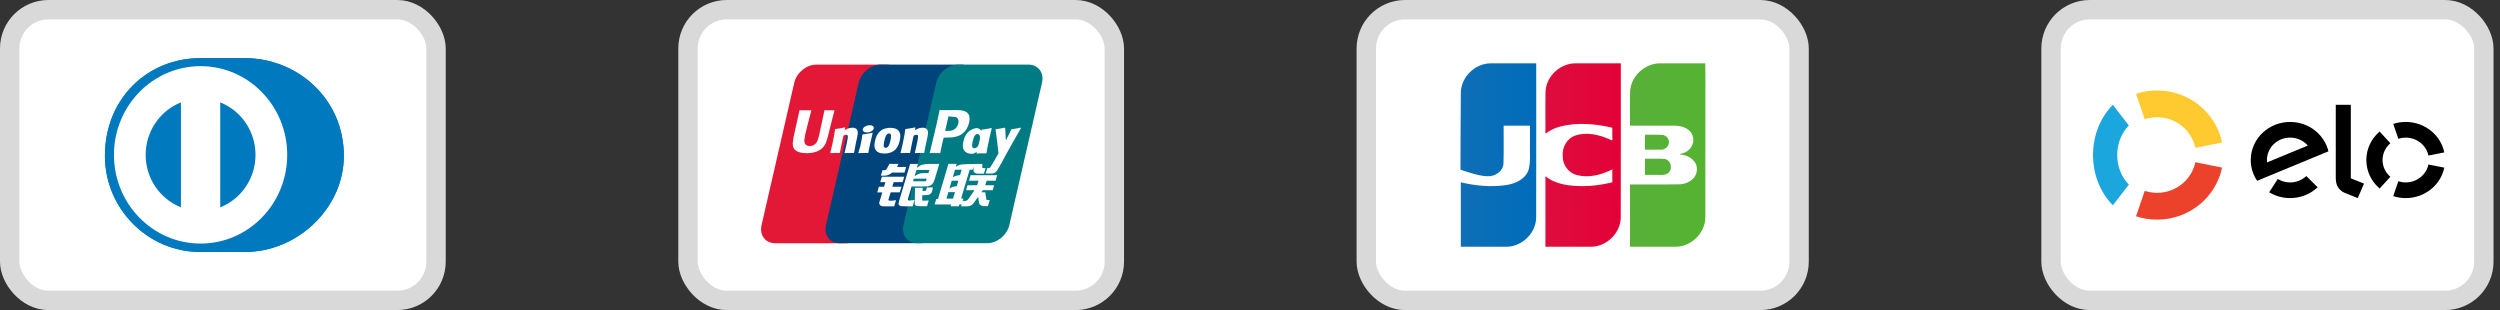
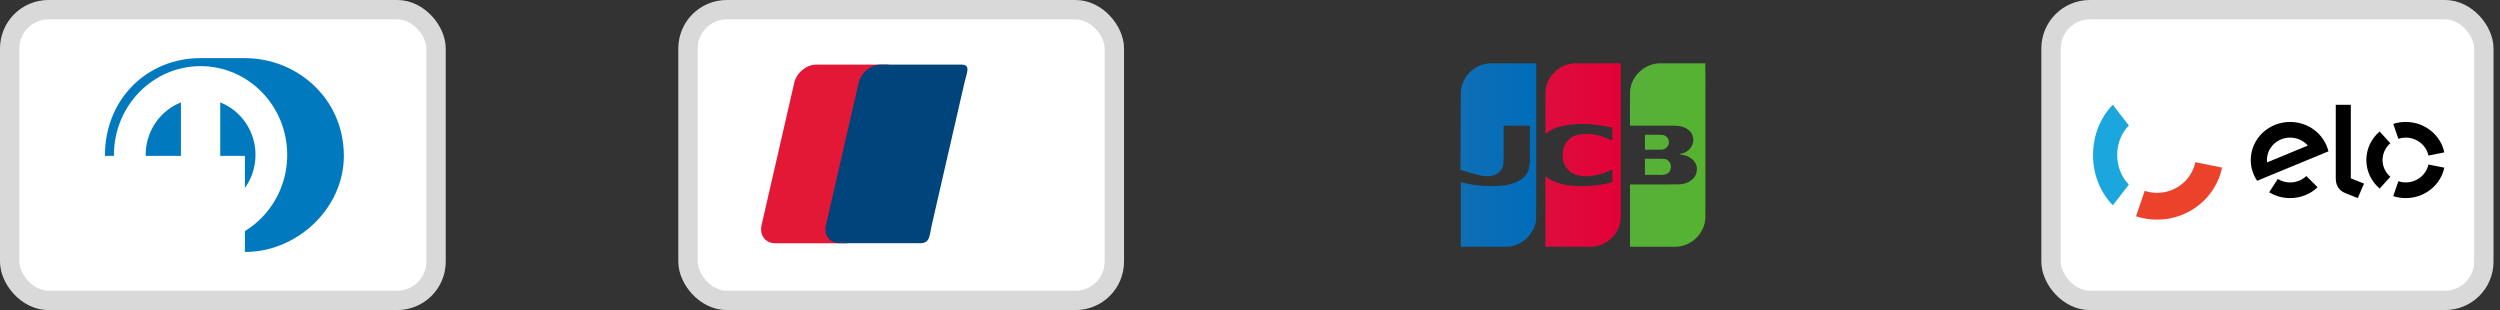
<svg xmlns="http://www.w3.org/2000/svg" width="129" height="16" viewBox="0 0 129 16" fill="none">
  <rect x="0" y="0" width="129" height="16" fill="#333333" stroke="none" />
  <g clip-path="url(#clip0_334_938)">
    <rect x="0.5" y="0.5" width="22" height="15" rx="2" fill="white" stroke="#D9D9D9" />
-     <path d="M12.637 13C15.306 13.013 17.743 10.771 17.743 8.043C17.743 5.061 15.306 2.999 12.637 3H10.339C7.637 2.999 5.414 5.061 5.414 8.043C5.414 10.771 7.637 13.013 10.339 13H12.637Z" fill="#0079BE" />
    <path d="M10.35 3.413C7.881 3.414 5.881 5.462 5.88 7.991C5.881 10.519 7.881 12.567 10.35 12.568C12.819 12.567 14.82 10.519 14.82 7.991C14.82 5.462 12.819 3.414 10.35 3.413ZM7.517 7.991C7.516 7.406 7.689 6.835 8.014 6.352C8.338 5.869 8.799 5.496 9.336 5.283V10.698C8.799 10.485 8.338 10.112 8.014 9.629C7.689 9.146 7.516 8.575 7.517 7.991V7.991ZM11.364 10.699V5.283C11.901 5.496 12.362 5.868 12.687 6.352C13.011 6.835 13.185 7.406 13.184 7.991C13.184 8.576 13.011 9.147 12.686 9.63C12.362 10.114 11.901 10.486 11.364 10.699V10.699Z" fill="white" />
-     <path d="M12.637 13C15.306 13.013 17.743 10.771 17.743 8.043C17.743 5.061 15.306 2.999 12.637 3H10.339C7.637 2.999 5.414 5.061 5.414 8.043C5.414 10.771 7.637 13.013 10.339 13H12.637Z" fill="#0079BE" />
+     <path d="M12.637 13C15.306 13.013 17.743 10.771 17.743 8.043C17.743 5.061 15.306 2.999 12.637 3H10.339C7.637 2.999 5.414 5.061 5.414 8.043H12.637Z" fill="#0079BE" />
    <path d="M10.35 3.413C7.881 3.414 5.881 5.462 5.88 7.991C5.881 10.519 7.881 12.567 10.35 12.568C12.819 12.567 14.82 10.519 14.82 7.991C14.82 5.462 12.819 3.414 10.35 3.413ZM7.517 7.991C7.516 7.406 7.689 6.835 8.014 6.352C8.338 5.869 8.799 5.496 9.336 5.283V10.698C8.799 10.485 8.338 10.112 8.014 9.629C7.689 9.146 7.516 8.575 7.517 7.991V7.991ZM11.364 10.699V5.283C11.901 5.496 12.362 5.868 12.687 6.352C13.011 6.835 13.185 7.406 13.184 7.991C13.184 8.576 13.011 9.147 12.686 9.63C12.362 10.114 11.901 10.486 11.364 10.699V10.699Z" fill="white" />
    <rect x="35.5" y="0.5" width="22" height="15" rx="2" fill="white" stroke="#D9D9D9" />
    <path d="M42.115 3.335H45.74C46.246 3.335 46.561 3.753 46.443 4.268L44.755 11.619C44.636 12.132 44.13 12.551 43.623 12.551H39.999C39.494 12.551 39.178 12.132 39.296 11.619L40.984 4.268C41.102 3.753 41.609 3.335 42.115 3.335Z" fill="#E21836" />
    <path d="M45.438 3.333H49.607C50.113 3.333 49.885 3.752 49.766 4.267L48.078 11.617C47.96 12.13 47.997 12.549 47.49 12.549H43.322C42.815 12.549 42.501 12.13 42.62 11.617L44.307 4.267C44.427 3.752 44.932 3.333 45.438 3.333Z" fill="#00447C" />
-     <path d="M49.441 3.333H53.066C53.572 3.333 53.887 3.752 53.768 4.267L52.081 11.617C51.962 12.13 51.455 12.549 50.948 12.549H47.325C46.818 12.549 46.504 12.13 46.623 11.617L48.31 4.267C48.428 3.752 48.934 3.333 49.441 3.333Z" fill="#007B84" />
-     <path d="M43.062 5.689C42.689 5.693 42.579 5.689 42.544 5.681C42.53 5.746 42.279 6.923 42.278 6.924C42.224 7.162 42.184 7.332 42.051 7.442C41.975 7.505 41.886 7.536 41.783 7.536C41.618 7.536 41.522 7.453 41.505 7.295L41.502 7.241C41.502 7.241 41.553 6.922 41.553 6.92C41.553 6.92 41.817 5.847 41.864 5.705C41.866 5.697 41.867 5.693 41.868 5.689C41.354 5.694 41.263 5.689 41.257 5.681C41.253 5.692 41.24 5.759 41.24 5.759L40.971 6.968L40.948 7.07L40.903 7.406C40.903 7.505 40.922 7.587 40.96 7.655C41.083 7.873 41.434 7.905 41.632 7.905C41.887 7.905 42.127 7.85 42.288 7.75C42.569 7.582 42.643 7.318 42.708 7.084L42.739 6.964C42.739 6.964 43.011 5.85 43.057 5.705C43.059 5.697 43.059 5.693 43.062 5.689ZM43.987 6.588C43.922 6.588 43.802 6.604 43.694 6.658C43.655 6.678 43.618 6.701 43.579 6.725L43.614 6.596L43.595 6.574C43.367 6.621 43.316 6.628 43.105 6.658L43.087 6.67C43.063 6.875 43.041 7.03 42.95 7.435C42.916 7.584 42.88 7.735 42.844 7.883L42.854 7.902C43.07 7.891 43.135 7.891 43.323 7.894L43.338 7.877C43.362 7.753 43.365 7.724 43.418 7.473C43.443 7.354 43.495 7.093 43.52 6.999C43.567 6.977 43.613 6.956 43.657 6.956C43.763 6.956 43.75 7.049 43.746 7.086C43.741 7.148 43.703 7.352 43.664 7.526L43.637 7.639C43.619 7.722 43.599 7.803 43.581 7.886L43.589 7.902C43.802 7.891 43.867 7.891 44.048 7.894L44.07 7.877C44.103 7.684 44.112 7.632 44.171 7.35L44.2 7.22C44.257 6.967 44.286 6.838 44.242 6.734C44.197 6.616 44.087 6.588 43.987 6.588ZM45.021 6.853C44.907 6.875 44.835 6.89 44.764 6.9C44.692 6.911 44.623 6.922 44.514 6.937L44.505 6.945L44.497 6.951C44.486 7.034 44.478 7.105 44.463 7.189C44.45 7.276 44.43 7.375 44.398 7.517C44.373 7.625 44.36 7.663 44.346 7.701C44.333 7.74 44.317 7.777 44.289 7.883L44.296 7.893L44.301 7.902C44.404 7.897 44.471 7.894 44.539 7.893C44.608 7.891 44.679 7.893 44.789 7.894L44.799 7.886L44.809 7.877C44.825 7.781 44.827 7.755 44.837 7.708C44.847 7.658 44.863 7.588 44.904 7.402C44.923 7.314 44.945 7.227 44.965 7.138C44.986 7.049 45.007 6.961 45.028 6.874L45.025 6.863L45.021 6.853ZM45.023 6.496C44.92 6.434 44.74 6.454 44.618 6.539C44.497 6.622 44.483 6.74 44.586 6.803C44.687 6.862 44.868 6.845 44.989 6.759C45.109 6.674 45.124 6.556 45.023 6.496ZM45.645 7.922C45.853 7.922 46.066 7.863 46.227 7.691C46.35 7.551 46.407 7.343 46.427 7.257C46.49 6.972 46.441 6.84 46.378 6.759C46.283 6.636 46.116 6.596 45.942 6.596C45.837 6.596 45.588 6.607 45.393 6.789C45.254 6.92 45.189 7.098 45.15 7.269C45.111 7.443 45.066 7.756 45.349 7.873C45.437 7.911 45.563 7.922 45.645 7.922ZM45.629 7.282C45.677 7.067 45.733 6.886 45.878 6.886C45.991 6.886 45.999 7.02 45.949 7.236C45.94 7.284 45.899 7.463 45.843 7.539C45.804 7.595 45.757 7.628 45.706 7.628C45.691 7.628 45.601 7.628 45.599 7.492C45.599 7.425 45.612 7.356 45.629 7.282ZM46.947 7.894L46.963 7.877C46.986 7.753 46.99 7.724 47.041 7.473C47.066 7.354 47.119 7.093 47.144 6.999C47.191 6.977 47.237 6.956 47.282 6.956C47.387 6.956 47.374 7.049 47.37 7.086C47.366 7.148 47.328 7.352 47.288 7.526L47.263 7.639C47.244 7.722 47.223 7.803 47.205 7.886L47.213 7.902C47.426 7.891 47.489 7.891 47.672 7.894L47.694 7.877C47.726 7.683 47.735 7.632 47.795 7.35L47.823 7.22C47.88 6.967 47.91 6.838 47.867 6.734C47.82 6.616 47.71 6.588 47.611 6.588C47.545 6.588 47.425 6.604 47.318 6.658C47.28 6.678 47.241 6.701 47.204 6.725L47.237 6.596L47.219 6.574C46.991 6.621 46.939 6.628 46.728 6.658L46.712 6.67C46.687 6.875 46.666 7.03 46.575 7.435C46.541 7.584 46.505 7.735 46.469 7.883L46.478 7.902C46.695 7.891 46.759 7.891 46.947 7.894ZM48.516 7.902C48.53 7.836 48.609 7.442 48.61 7.442C48.61 7.442 48.678 7.152 48.682 7.142C48.682 7.142 48.704 7.112 48.725 7.1H48.757C49.053 7.1 49.388 7.1 49.651 6.904C49.83 6.769 49.952 6.571 50.006 6.33C50.02 6.27 50.031 6.2 50.031 6.13C50.031 6.037 50.013 5.946 49.96 5.874C49.826 5.684 49.559 5.681 49.251 5.679C49.25 5.679 49.099 5.681 49.099 5.681C48.705 5.686 48.547 5.684 48.482 5.676C48.477 5.705 48.467 5.757 48.467 5.757C48.467 5.757 48.325 6.421 48.325 6.422C48.325 6.422 47.988 7.833 47.972 7.9C48.316 7.896 48.457 7.896 48.516 7.902ZM48.778 6.723C48.778 6.723 48.928 6.061 48.927 6.063L48.932 6.029L48.934 6.003L48.994 6.01C48.994 6.01 49.304 6.037 49.311 6.037C49.433 6.085 49.484 6.209 49.448 6.37C49.416 6.518 49.322 6.642 49.201 6.701C49.101 6.752 48.979 6.756 48.853 6.756H48.772L48.778 6.723ZM49.712 7.294C49.673 7.466 49.627 7.779 49.91 7.891C50 7.93 50.081 7.941 50.163 7.937C50.249 7.932 50.33 7.888 50.404 7.825C50.397 7.851 50.391 7.877 50.384 7.903L50.397 7.92C50.6 7.911 50.663 7.911 50.883 7.913L50.903 7.897C50.935 7.706 50.966 7.519 51.049 7.152C51.09 6.977 51.131 6.803 51.172 6.628L51.166 6.608C50.939 6.651 50.878 6.66 50.659 6.692L50.642 6.705C50.64 6.723 50.638 6.74 50.636 6.757C50.602 6.702 50.553 6.654 50.476 6.624C50.379 6.586 50.151 6.636 49.954 6.817C49.816 6.947 49.75 7.124 49.712 7.294ZM50.19 7.305C50.239 7.093 50.295 6.914 50.44 6.914C50.531 6.914 50.579 7 50.57 7.146C50.562 7.183 50.553 7.221 50.543 7.265C50.529 7.328 50.513 7.39 50.498 7.452C50.482 7.495 50.464 7.535 50.444 7.562C50.407 7.616 50.318 7.649 50.267 7.649C50.253 7.649 50.163 7.649 50.16 7.515C50.16 7.449 50.173 7.38 50.19 7.305ZM52.684 6.607L52.667 6.586C52.441 6.632 52.401 6.64 52.194 6.668L52.179 6.684C52.178 6.686 52.178 6.69 52.176 6.693L52.176 6.69C52.022 7.05 52.026 6.972 51.901 7.256C51.9 7.243 51.9 7.235 51.9 7.221L51.868 6.607L51.849 6.586C51.613 6.632 51.607 6.64 51.39 6.668L51.373 6.684C51.37 6.691 51.37 6.699 51.369 6.708L51.37 6.711C51.398 6.852 51.391 6.82 51.418 7.043C51.431 7.152 51.448 7.262 51.461 7.37C51.482 7.551 51.494 7.64 51.52 7.915C51.373 8.161 51.339 8.255 51.197 8.471L51.198 8.473L51.098 8.633C51.087 8.649 51.077 8.661 51.062 8.666C51.046 8.674 51.026 8.675 50.997 8.675H50.942L50.86 8.952L51.141 8.957C51.306 8.957 51.41 8.878 51.466 8.773L51.643 8.465H51.641L51.659 8.443C51.778 8.183 52.684 6.607 52.684 6.607ZM49.712 10.244H49.593L50.035 8.76H50.182L50.228 8.608L50.233 8.778C50.227 8.883 50.309 8.976 50.523 8.96H50.77L50.855 8.675H50.762C50.709 8.675 50.684 8.661 50.687 8.632L50.682 8.459H50.224V8.46C50.076 8.463 49.634 8.474 49.544 8.498C49.436 8.527 49.321 8.61 49.321 8.61L49.366 8.457H48.938L48.848 8.76L48.4 10.267H48.313L48.228 10.55H49.082L49.053 10.645H49.474L49.502 10.55H49.62L49.712 10.244ZM49.362 9.062C49.294 9.081 49.166 9.14 49.166 9.14L49.279 8.76H49.62L49.538 9.037C49.538 9.037 49.432 9.043 49.362 9.062ZM49.369 9.603C49.369 9.603 49.262 9.617 49.191 9.633C49.122 9.655 48.992 9.722 48.992 9.722L49.109 9.327H49.452L49.369 9.603ZM49.178 10.247H48.836L48.935 9.914H49.276L49.178 10.247ZM50.001 9.327H50.493L50.422 9.56H49.923L49.848 9.814H50.285L49.954 10.286C49.931 10.321 49.91 10.333 49.887 10.343C49.864 10.355 49.834 10.369 49.799 10.369H49.678L49.594 10.647H49.911C50.076 10.647 50.173 10.571 50.245 10.472L50.472 10.157L50.52 10.476C50.531 10.536 50.573 10.571 50.602 10.585C50.633 10.601 50.666 10.629 50.713 10.633C50.762 10.635 50.798 10.637 50.822 10.637H50.978L51.071 10.325H51.01C50.974 10.325 50.914 10.319 50.903 10.308C50.893 10.294 50.893 10.273 50.888 10.241L50.838 9.921H50.636L50.725 9.814H51.223L51.299 9.56H50.838L50.91 9.327H51.37L51.455 9.041H50.084L50.001 9.327ZM45.841 10.312L45.956 9.924H46.429L46.515 9.636H46.042L46.114 9.397H46.576L46.662 9.118H45.506L45.422 9.397H45.685L45.615 9.636H45.351L45.264 9.929H45.526L45.373 10.442C45.353 10.51 45.383 10.536 45.402 10.568C45.422 10.598 45.442 10.619 45.487 10.63C45.533 10.641 45.565 10.647 45.608 10.647H46.141L46.235 10.328L45.999 10.36C45.954 10.36 45.828 10.355 45.841 10.312ZM45.895 8.455L45.776 8.675C45.75 8.723 45.727 8.752 45.706 8.766C45.688 8.778 45.652 8.782 45.599 8.782H45.537L45.453 9.063H45.661C45.761 9.063 45.837 9.026 45.874 9.008C45.913 8.986 45.923 8.998 45.954 8.969L46.024 8.907H46.672L46.758 8.615H46.283L46.366 8.455H45.895ZM46.852 10.318C46.841 10.302 46.849 10.273 46.866 10.214L47.043 9.62H47.672C47.764 9.618 47.831 9.617 47.874 9.614C47.92 9.609 47.97 9.592 48.025 9.562C48.082 9.531 48.111 9.497 48.135 9.459C48.163 9.421 48.206 9.338 48.244 9.209L48.467 8.457L47.813 8.461C47.813 8.461 47.612 8.491 47.523 8.524C47.434 8.561 47.306 8.665 47.306 8.665L47.365 8.459H46.961L46.396 10.36C46.376 10.434 46.362 10.488 46.359 10.52C46.358 10.555 46.403 10.589 46.431 10.615C46.465 10.641 46.515 10.637 46.563 10.641C46.613 10.645 46.685 10.647 46.784 10.647H47.094L47.19 10.321L46.912 10.348C46.882 10.348 46.861 10.331 46.852 10.318ZM47.157 9.218H47.818L47.776 9.352C47.77 9.355 47.756 9.345 47.689 9.353H47.116L47.157 9.218ZM47.289 8.77H47.956L47.908 8.931C47.908 8.931 47.594 8.927 47.544 8.937C47.322 8.976 47.193 9.096 47.193 9.096L47.289 8.77ZM47.791 9.8C47.786 9.82 47.777 9.832 47.765 9.841C47.752 9.85 47.73 9.853 47.697 9.853H47.603L47.609 9.69H47.217L47.201 10.486C47.2 10.544 47.206 10.577 47.247 10.603C47.288 10.637 47.416 10.641 47.588 10.641H47.834L47.922 10.343L47.708 10.355L47.637 10.359C47.627 10.355 47.618 10.351 47.608 10.341C47.599 10.331 47.584 10.337 47.586 10.28L47.588 10.075L47.812 10.066C47.933 10.066 47.985 10.026 48.029 9.988C48.071 9.951 48.085 9.91 48.101 9.853L48.139 9.672H47.831L47.791 9.8Z" fill="#FEFEFE" />
-     <rect x="70.5" y="0.5" width="22.333" height="15" rx="2" fill="white" stroke="#D9D9D9" />
    <path d="M75.38 4.763C75.4 3.967 76.11 3.28 76.9 3.268C77.69 3.266 78.48 3.268 79.269 3.267C79.267 5.931 79.274 8.594 79.266 11.258C79.236 12.044 78.534 12.718 77.752 12.732C76.961 12.735 76.169 12.732 75.378 12.733V9.408C76.147 9.59 76.953 9.667 77.737 9.547C78.205 9.471 78.718 9.241 78.877 8.755C78.993 8.339 78.928 7.902 78.945 7.475V6.484H77.588C77.582 7.139 77.601 7.796 77.579 8.451C77.542 8.853 77.143 9.109 76.764 9.095C76.293 9.1 75.36 8.754 75.36 8.754C75.358 7.526 75.374 5.987 75.38 4.763V4.763Z" fill="url(#paint0_linear_334_938)" />
    <path d="M84.879 8.192C85.221 8.199 85.565 8.177 85.906 8.203C86.252 8.268 86.335 8.791 86.028 8.962C85.819 9.075 85.57 9.004 85.343 9.024H84.879V8.192V8.192ZM86.105 7.25C86.181 7.518 85.922 7.759 85.663 7.722H84.879C84.884 7.469 84.868 7.194 84.886 6.954C85.201 6.963 85.518 6.936 85.83 6.968C85.965 7.002 86.077 7.112 86.105 7.25V7.25ZM87.993 3.267C88.007 3.78 87.995 4.32 87.999 4.843C87.998 6.971 88.001 9.098 87.997 11.226C87.983 12.023 87.277 12.716 86.485 12.732C85.692 12.735 84.9 12.732 84.107 12.733V9.517C84.971 9.512 85.835 9.526 86.698 9.51C87.099 9.485 87.537 9.221 87.556 8.78C87.603 8.337 87.186 8.031 86.79 7.983C86.637 7.979 86.642 7.938 86.79 7.921C87.167 7.839 87.464 7.448 87.353 7.056C87.258 6.644 86.803 6.485 86.424 6.486C85.652 6.48 84.879 6.485 84.107 6.483C84.112 5.883 84.097 5.282 84.115 4.682C84.177 3.899 84.901 3.253 85.682 3.267C86.452 3.267 87.222 3.267 87.993 3.267V3.267Z" fill="url(#paint1_linear_334_938)" />
    <path d="M79.775 6.883C79.704 6.898 79.761 6.64 79.743 6.542C79.748 5.922 79.733 5.301 79.751 4.682C79.812 3.896 80.542 3.249 81.326 3.267H83.634C83.632 5.93 83.638 8.594 83.631 11.257C83.6 12.044 82.898 12.718 82.116 12.732C81.325 12.735 80.534 12.732 79.743 12.733V9.09C80.283 9.534 81.017 9.603 81.691 9.604C82.198 9.604 82.703 9.525 83.196 9.408V8.741C82.64 9.018 81.987 9.194 81.372 9.035C80.942 8.928 80.63 8.513 80.637 8.069C80.588 7.608 80.858 7.122 81.311 6.985C81.873 6.809 82.486 6.943 83.013 7.172C83.126 7.231 83.241 7.305 83.195 7.116V6.591C82.314 6.382 81.376 6.304 80.49 6.533C80.233 6.605 79.984 6.715 79.775 6.883V6.883Z" fill="url(#paint2_linear_334_938)" />
    <rect x="105.833" y="0.5" width="22.333" height="15" rx="2" fill="white" stroke="#D9D9D9" />
    <path d="M113.279 8.37C113.092 9.272 112.279 9.95 111.306 9.95C111.082 9.95 110.867 9.914 110.667 9.848L110.22 11.16C110.561 11.272 110.926 11.333 111.306 11.333C112.961 11.333 114.341 10.18 114.659 8.648L113.279 8.37Z" fill="#EC412A" />
    <path fill-rule="evenodd" clip-rule="evenodd" d="M121.302 5.407V9.201L121.983 9.474L121.661 10.222L120.987 9.951C120.836 9.888 120.734 9.791 120.656 9.682C120.581 9.57 120.526 9.417 120.526 9.211V5.407H121.302ZM116.139 8.227C116.156 7.142 117.08 6.276 118.201 6.293C119.152 6.307 119.941 6.951 120.148 7.809L116.468 9.329C116.254 9.013 116.132 8.633 116.139 8.227ZM116.981 8.379C116.976 8.333 116.972 8.287 116.974 8.24C116.984 7.6 117.528 7.09 118.189 7.101C118.548 7.106 118.867 7.265 119.083 7.511L116.981 8.379ZM119.006 9.083C118.784 9.292 118.483 9.419 118.151 9.414C117.923 9.411 117.712 9.345 117.533 9.235L117.089 9.92C117.393 10.106 117.752 10.216 118.139 10.222C118.702 10.23 119.216 10.016 119.589 9.663L119.006 9.083ZM124.135 7.101C124.003 7.101 123.875 7.122 123.756 7.16L123.491 6.393C123.693 6.327 123.91 6.292 124.135 6.292C125.118 6.292 125.939 6.967 126.127 7.864L125.307 8.026C125.196 7.498 124.714 7.101 124.135 7.101ZM122.789 9.729L123.343 9.123C123.096 8.911 122.94 8.602 122.94 8.257C122.94 7.912 123.096 7.603 123.343 7.391L122.788 6.786C122.368 7.146 122.103 7.672 122.103 8.257C122.103 8.843 122.368 9.369 122.789 9.729ZM124.135 9.413C124.713 9.413 125.196 9.016 125.307 8.489L126.127 8.651C125.938 9.548 125.118 10.222 124.135 10.222C123.91 10.222 123.693 10.187 123.49 10.121L123.756 9.354C123.875 9.392 124.002 9.413 124.135 9.413Z" fill="black" />
    <path d="M109.023 10.592L109.85 9.525C109.481 9.152 109.248 8.607 109.248 7.999C109.248 7.392 109.48 6.848 109.849 6.475L109.022 5.407C108.395 6.041 108 6.968 108 7.999C108 9.032 108.396 9.958 109.023 10.592" fill="#1BA7DE" />
-     <path d="M110.666 6.15C110.867 6.084 111.081 6.049 111.305 6.049C112.279 6.049 113.092 6.728 113.278 7.629L114.659 7.353C114.342 5.82 112.961 4.667 111.305 4.667C110.925 4.667 110.56 4.727 110.22 4.839L110.666 6.15Z" fill="#FECA2F" />
  </g>
  <defs>
    <linearGradient id="paint0_linear_334_938" x1="75.296" y1="8.091" x2="79.206" y2="8.091" gradientUnits="userSpaceOnUse">
      <stop stop-color="#0F6EB6" />
      <stop offset="1" stop-color="#006DBA" />
    </linearGradient>
    <linearGradient id="paint1_linear_334_938" x1="84.081" y1="7.798" x2="87.974" y2="7.798" gradientUnits="userSpaceOnUse">
      <stop stop-color="#58B03A" />
      <stop offset="1" stop-color="#55B330" />
    </linearGradient>
    <linearGradient id="paint2_linear_334_938" x1="79.737" y1="7.889" x2="83.633" y2="7.889" gradientUnits="userSpaceOnUse">
      <stop stop-color="#DE0D3D" />
      <stop offset="1" stop-color="#E30138" />
    </linearGradient>
    <clipPath id="clip0_334_938">
      <rect width="128.667" height="16" fill="white" />
    </clipPath>
  </defs>
</svg>